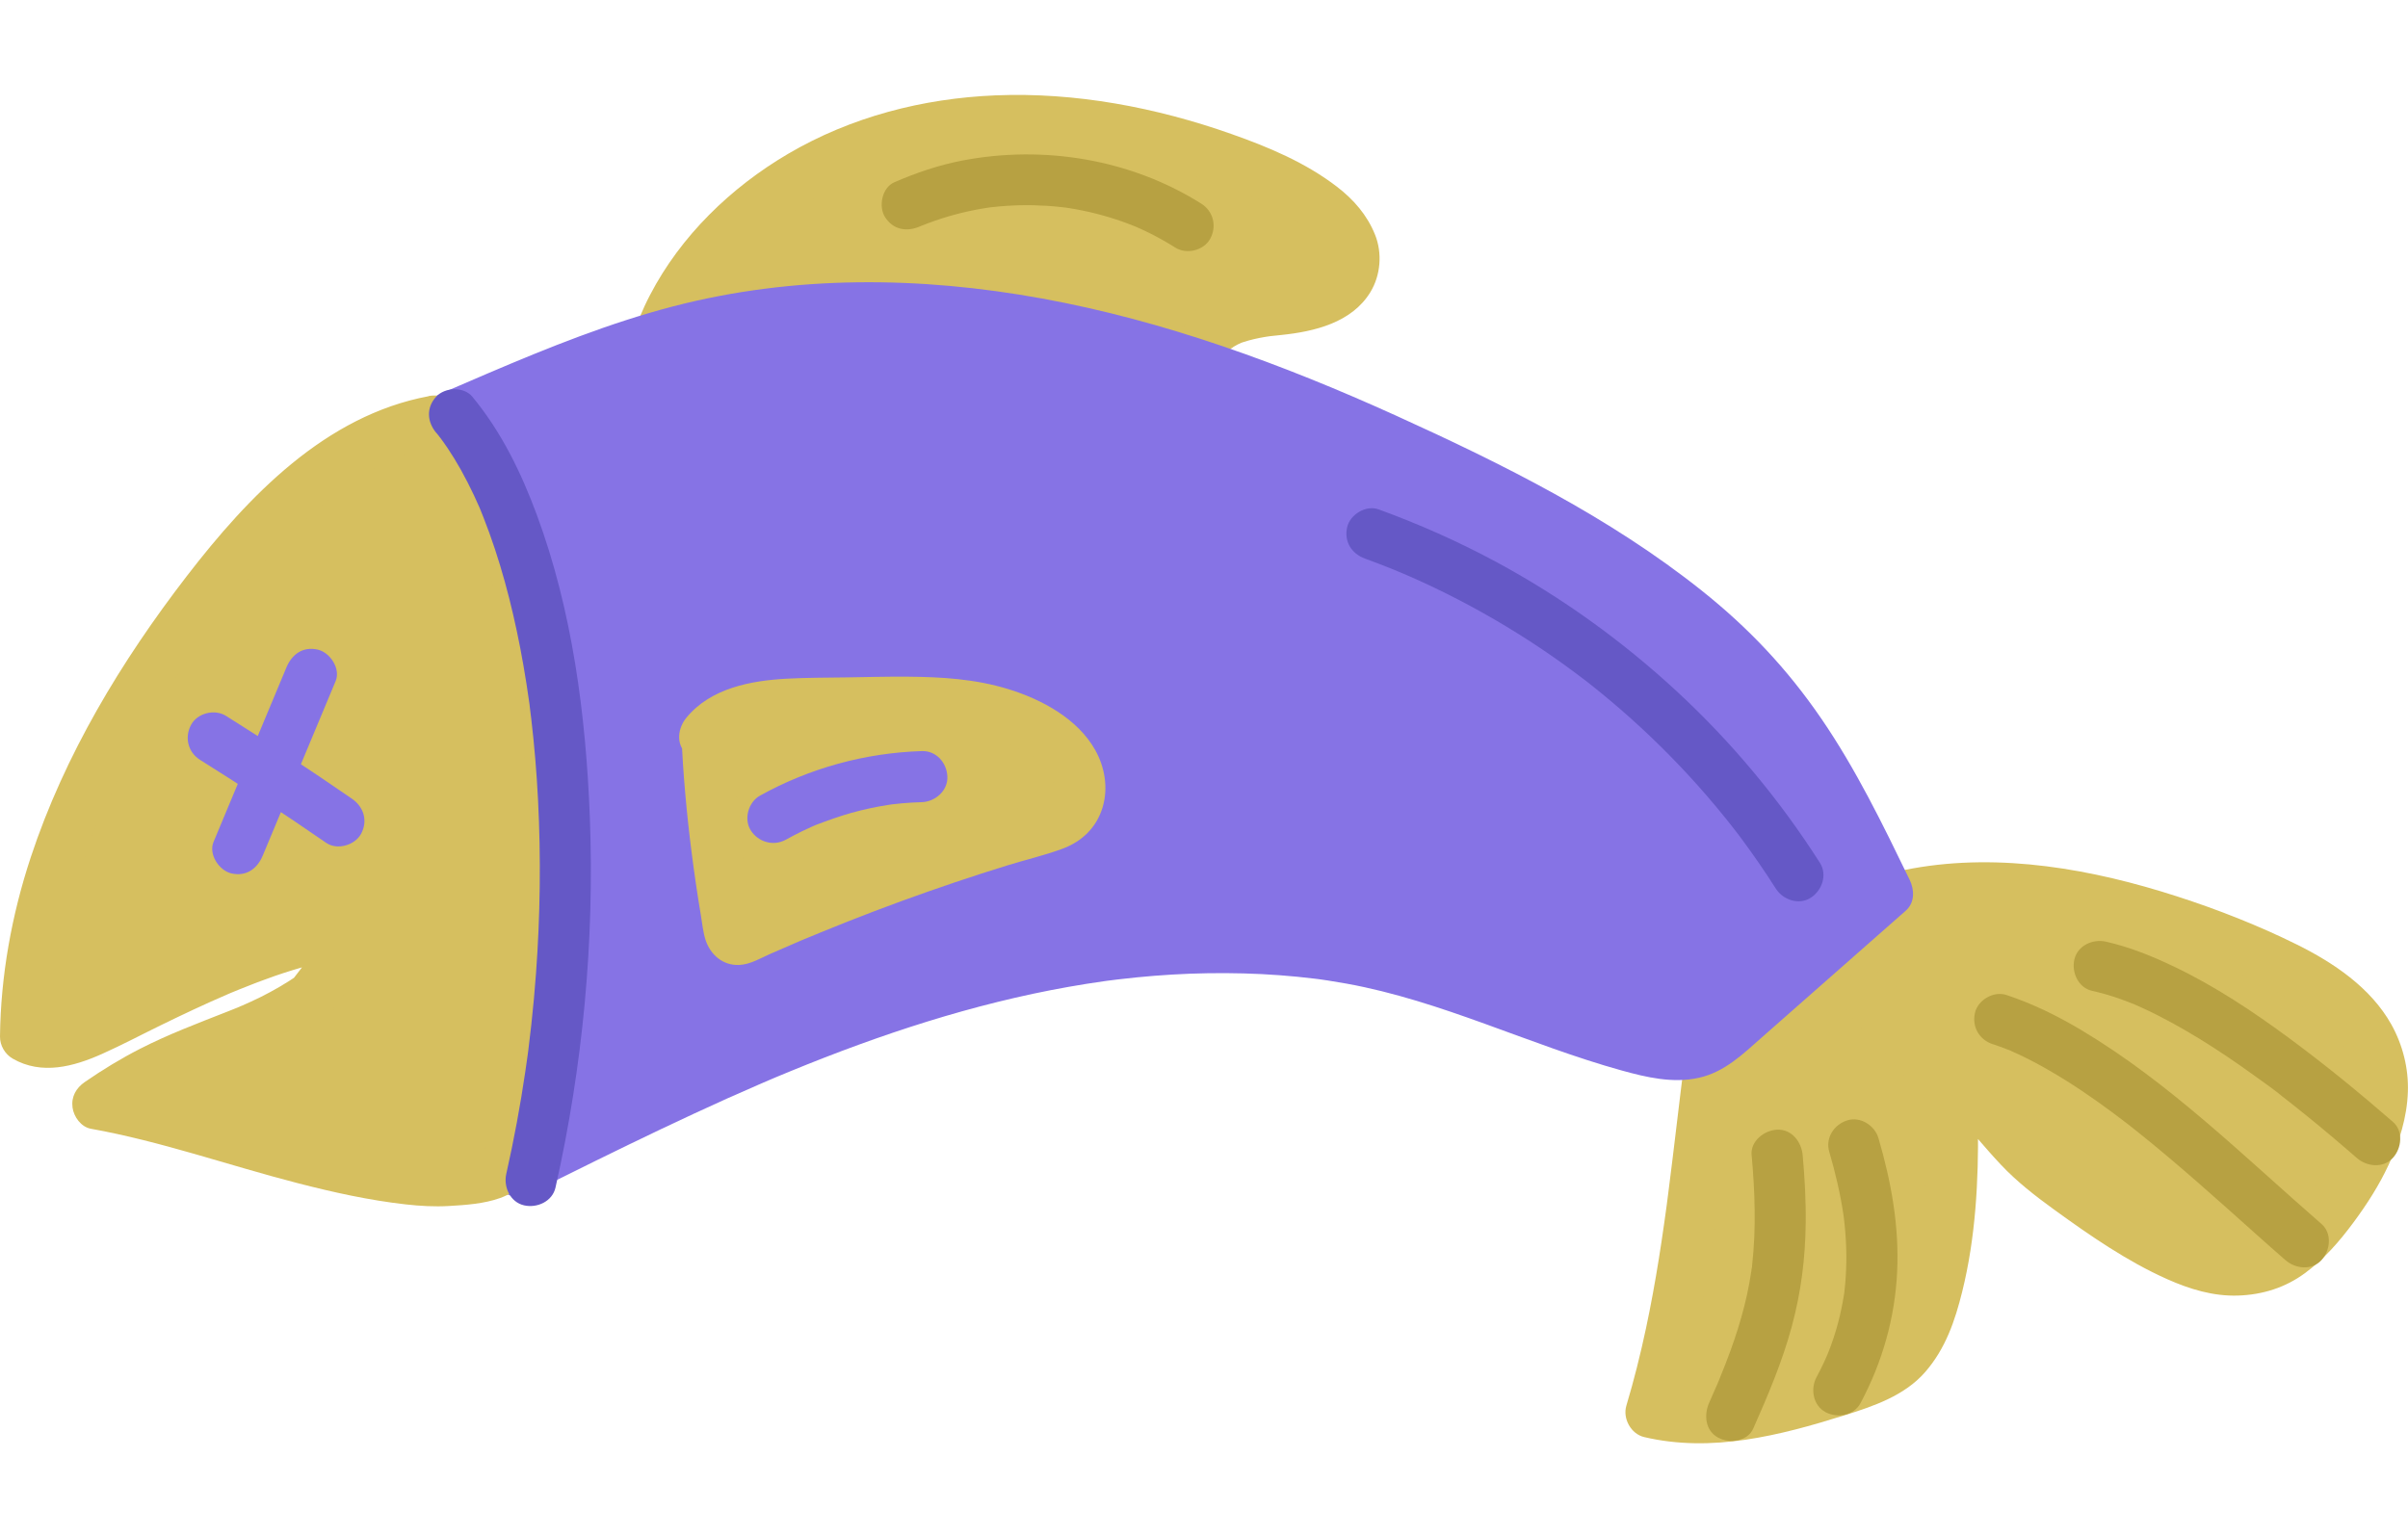
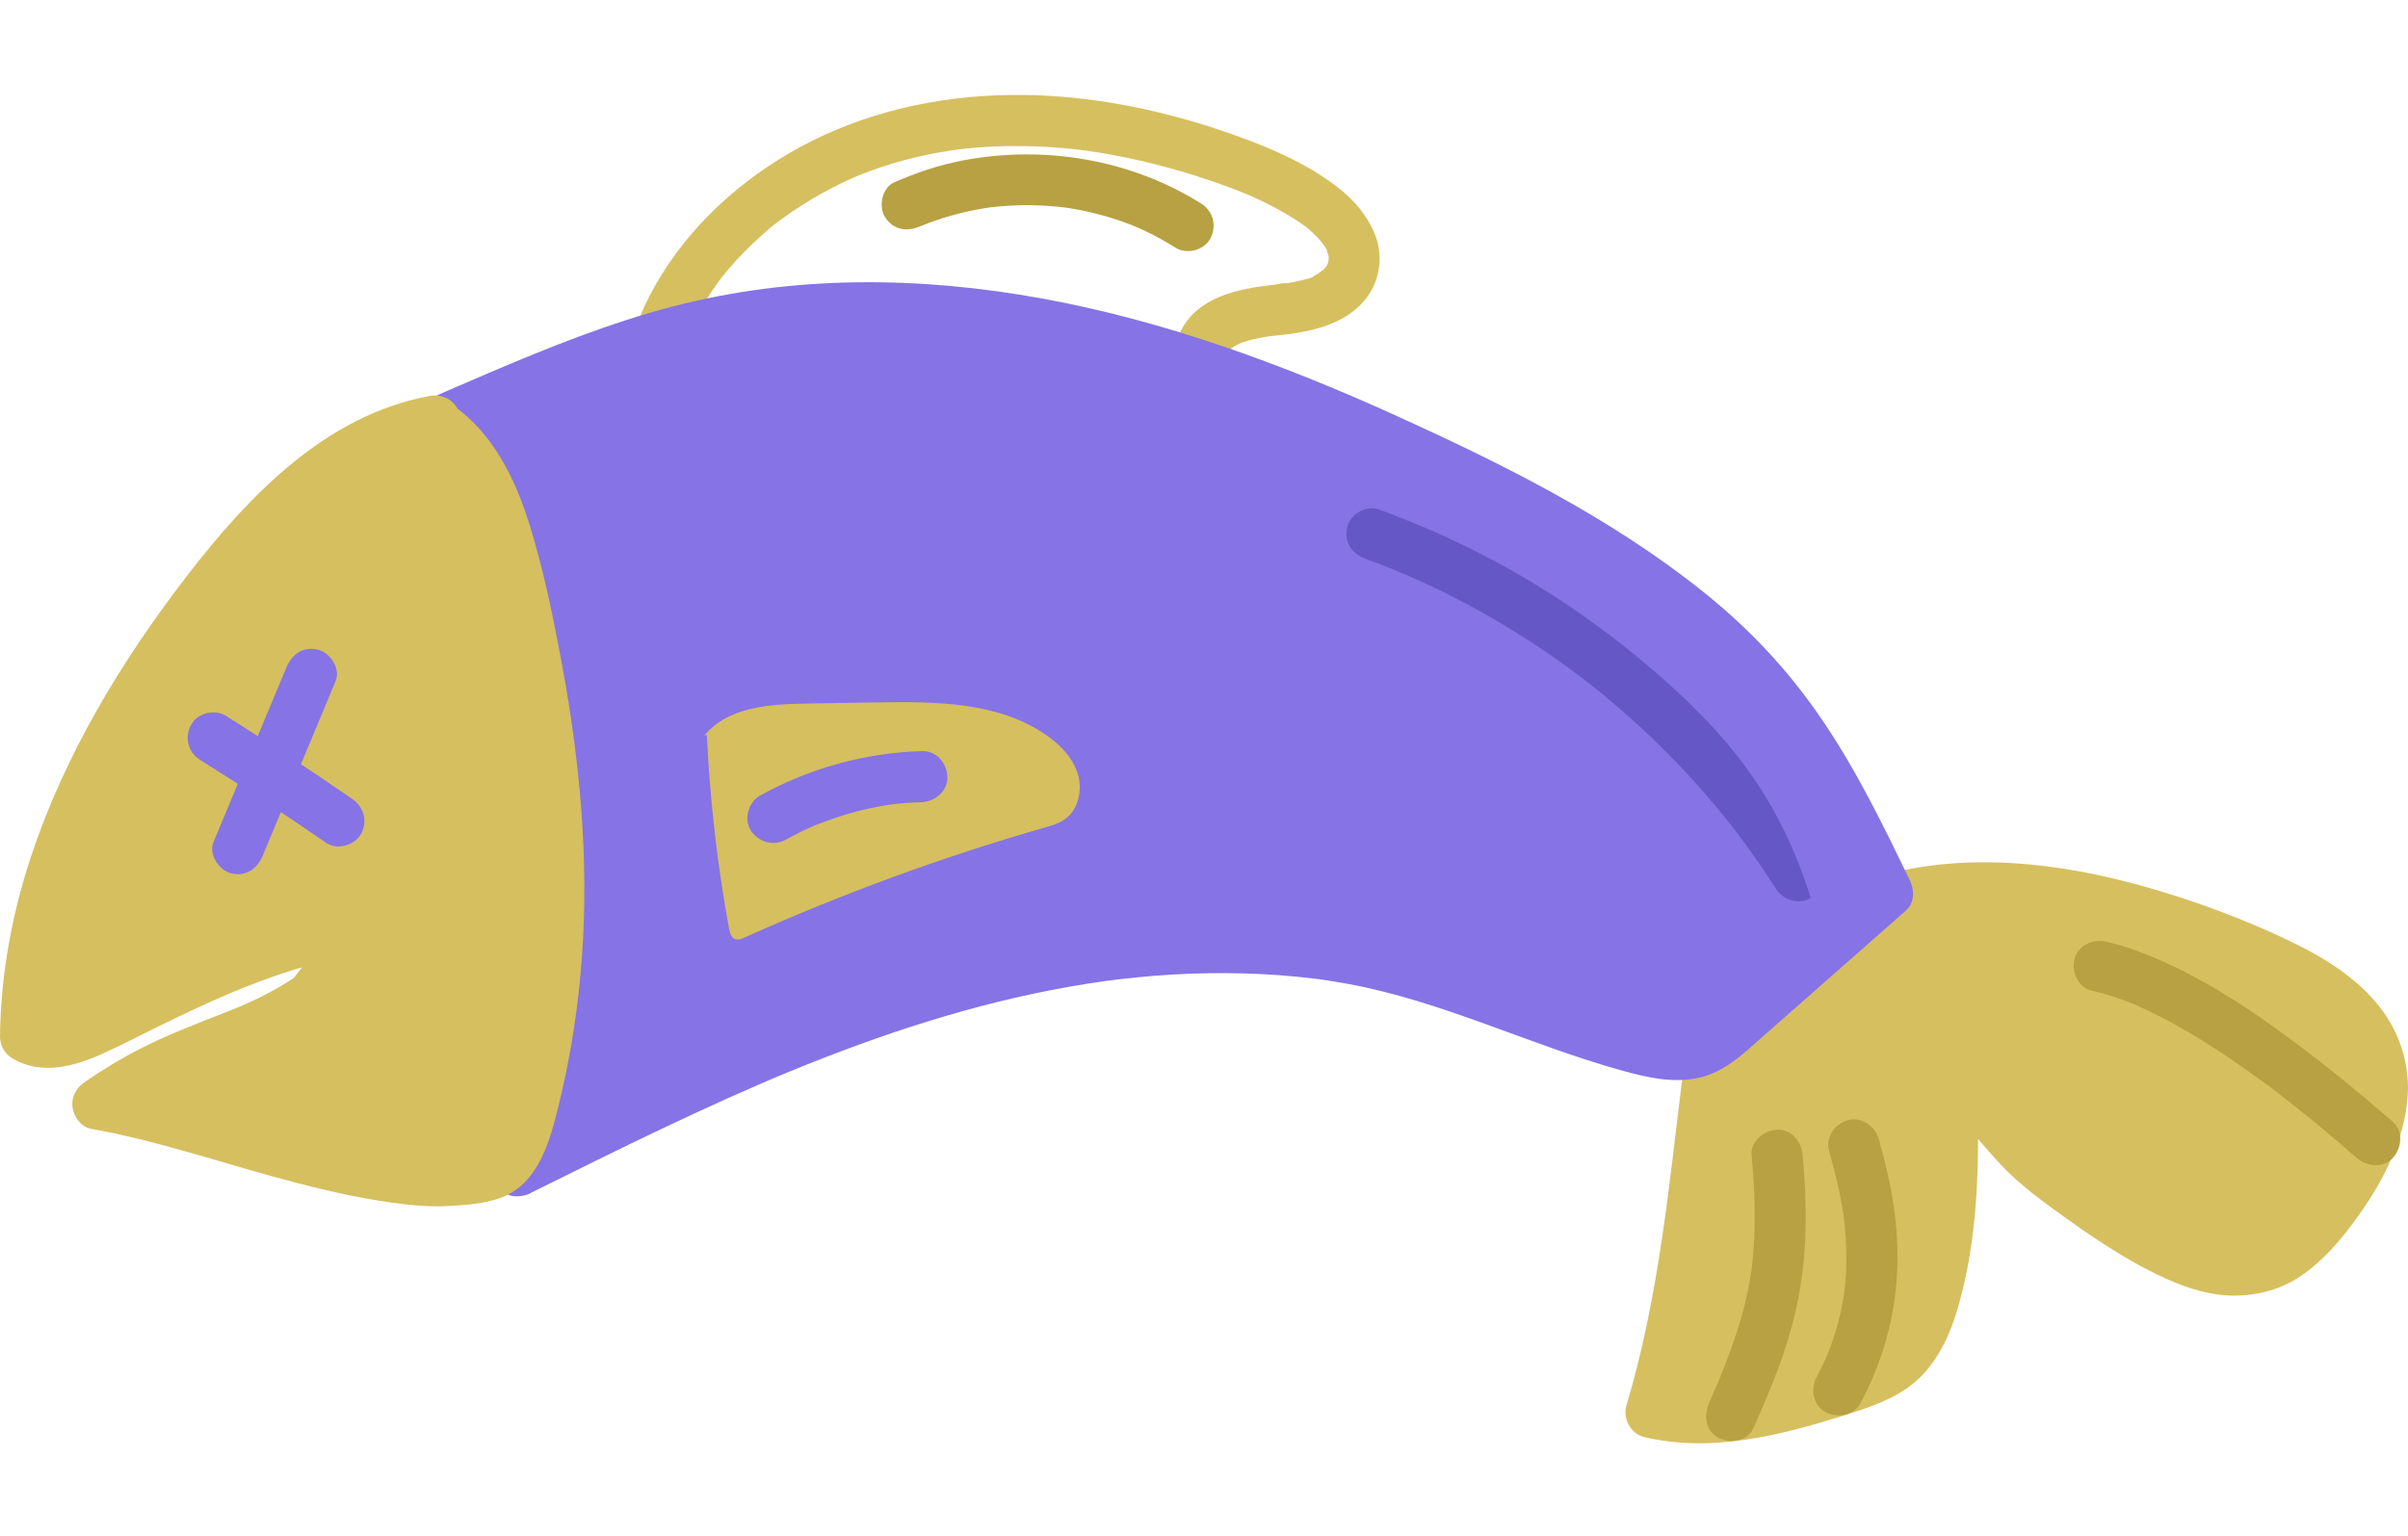
<svg xmlns="http://www.w3.org/2000/svg" width="279" height="178" viewBox="0 0 279 178" fill="none">
  <path d="M218.936 104.285C232.488 100.308 250.267 105.386 263.098 111.292C268.353 113.713 273.863 117.098 275.508 122.643C277.23 128.431 274.135 134.503 270.632 139.421C268.258 142.753 265.317 146.121 261.304 146.932C255.67 148.068 251.113 145.073 246.154 142.162C243.585 140.658 240.289 138.22 237.88 136.474C234.761 134.213 232.346 131.142 229.802 128.242C225.7 123.561 221.179 119.246 216.314 115.358L226.032 126.182C226.452 133.639 226.109 144.434 223.7 151.501C222.984 153.596 222.12 155.703 220.575 157.289C218.616 159.307 215.823 160.236 213.142 161.082C206.04 163.313 198.488 165.438 191.25 163.686C195.274 150.305 196.417 135.894 198.216 122.034" fill="#D6BF5F" />
  <path d="M219.72 107.137C220.803 106.823 221.898 106.563 223.004 106.361C223.478 106.273 224.105 106.054 224.584 106.107C224.573 106.107 224.016 106.172 224.365 106.137C224.519 106.119 224.673 106.101 224.821 106.083C225.129 106.048 225.437 106.018 225.744 105.994C228.07 105.793 230.414 105.787 232.746 105.923C233.923 105.994 235.101 106.101 236.267 106.243C236.498 106.273 237.19 106.338 236.581 106.279C236.865 106.308 237.155 106.361 237.439 106.403C238.054 106.498 238.664 106.598 239.274 106.705C241.688 107.137 244.085 107.687 246.452 108.332C248.82 108.977 251.039 109.682 253.288 110.481C254.424 110.883 255.555 111.303 256.673 111.747C257.188 111.948 257.697 112.155 258.206 112.363C258.461 112.469 258.709 112.57 258.964 112.676C258.94 112.664 258.484 112.469 258.792 112.605C258.969 112.682 259.147 112.759 259.325 112.83C261.337 113.7 263.331 114.611 265.237 115.695C266.166 116.221 267.077 116.795 267.947 117.417C268.066 117.5 268.646 117.938 268.35 117.713C268.054 117.488 268.622 117.938 268.729 118.026C269.143 118.375 269.539 118.736 269.924 119.115C270.279 119.464 270.617 119.831 270.93 120.21C271.404 120.778 270.747 119.932 271.055 120.358C271.22 120.589 271.38 120.814 271.534 121.051C271.818 121.494 272.072 121.956 272.303 122.435C272.605 123.063 272.203 122.116 272.38 122.607C272.475 122.879 272.576 123.146 272.658 123.424C272.741 123.702 272.812 123.986 272.877 124.27C272.925 124.495 273.073 125.181 272.954 124.578C273.067 125.164 273.055 125.809 273.037 126.401C273.031 126.685 273.014 126.969 272.99 127.253C272.978 127.407 272.978 127.596 272.937 127.738C272.942 127.714 273.031 127.211 272.954 127.561C272.824 128.164 272.718 128.774 272.552 129.372C272.386 129.969 272.185 130.573 271.96 131.159C271.907 131.301 271.569 132.07 271.824 131.514C271.682 131.822 271.546 132.135 271.398 132.443C270.853 133.562 270.238 134.651 269.575 135.704C268.912 136.758 268.255 137.705 267.545 138.663C267.462 138.782 266.853 139.539 267.308 138.983C267.16 139.16 267.018 139.344 266.87 139.521C266.48 139.995 266.071 140.462 265.645 140.906C265.278 141.291 264.894 141.67 264.491 142.025C264.29 142.202 264.089 142.368 263.882 142.54C263.615 142.765 264.03 142.427 264.036 142.421C264.006 142.51 263.669 142.682 263.58 142.747C263.148 143.037 262.704 143.303 262.236 143.534C261.568 143.865 262.526 143.463 262.029 143.641C261.751 143.741 261.467 143.842 261.183 143.919C260.881 144.002 260.573 144.067 260.266 144.126C259.686 144.244 260.609 144.114 260.029 144.161C259.366 144.215 258.709 144.232 258.046 144.191C257.916 144.185 257.099 144.073 257.478 144.144C257.857 144.215 257.454 144.132 257.395 144.12C257.235 144.09 257.082 144.061 256.922 144.025C256.33 143.901 255.75 143.735 255.182 143.54C254.915 143.451 254.649 143.351 254.383 143.25C254.229 143.191 254.081 143.132 253.927 143.066C253.963 143.078 254.371 143.268 254.069 143.12C253.507 142.847 252.939 142.593 252.382 142.303C251.24 141.711 250.128 141.054 249.015 140.403C246.967 139.196 244.979 137.923 243.043 136.55C242.055 135.852 241.073 135.136 240.09 134.42C239.883 134.266 239.676 134.118 239.469 133.964C239.35 133.875 238.717 133.366 239.167 133.739C238.676 133.325 238.185 132.923 237.717 132.485C235.865 130.762 234.237 128.815 232.58 126.904C229.136 122.921 225.425 119.186 221.436 115.754C220.442 114.901 219.436 114.067 218.418 113.25C217.21 112.286 215.393 111.984 214.233 113.25C213.073 114.517 213.127 116.203 214.233 117.434C217.062 120.583 219.891 123.732 222.72 126.886C223.134 127.342 223.543 127.803 223.957 128.259L223.093 126.164C223.294 129.827 223.3 133.508 223.105 137.172C223.004 139.083 222.827 140.989 222.602 142.889C222.507 143.688 222.696 142.244 222.584 143.037C222.549 143.268 222.519 143.498 222.483 143.729C222.424 144.108 222.365 144.487 222.3 144.866C222.134 145.818 221.945 146.765 221.726 147.706C221.531 148.523 221.312 149.334 221.057 150.133C220.945 150.482 220.832 150.825 220.708 151.169C220.625 151.399 220.542 151.636 220.453 151.867C220.406 151.985 219.986 152.956 220.282 152.305C219.868 153.198 219.418 154.068 218.832 154.856C219.246 154.299 218.743 154.933 218.672 155.009C218.56 155.128 218.447 155.246 218.335 155.359C218.163 155.524 217.98 155.678 217.802 155.838C217.542 156.045 217.554 156.039 217.838 155.814C217.707 155.909 217.577 155.998 217.447 156.087C217.045 156.347 216.63 156.584 216.204 156.803C215.991 156.909 215.772 157.01 215.553 157.116C214.831 157.466 216.121 156.909 215.37 157.193C214.458 157.537 213.541 157.856 212.612 158.146C210.475 158.821 208.333 159.472 206.161 160.028C204.888 160.354 203.604 160.644 202.314 160.874C202.036 160.922 201.764 160.969 201.485 161.017C201.373 161.034 200.249 161.188 200.894 161.105C200.343 161.17 199.793 161.23 199.237 161.271C197.952 161.372 196.662 161.389 195.378 161.318C195.106 161.301 194.827 161.283 194.555 161.259C194.443 161.247 193.324 161.099 193.975 161.2C193.336 161.099 192.703 160.975 192.07 160.827L194.135 164.467C197.355 153.707 198.722 142.51 200.059 131.396C200.432 128.271 200.805 125.152 201.207 122.033C201.409 120.494 199.704 119.009 198.248 119.074C196.473 119.151 195.502 120.382 195.289 122.033C194.585 127.46 193.987 132.899 193.283 138.326C193.241 138.651 193.2 138.971 193.158 139.297C193.141 139.433 193.123 139.575 193.105 139.711C193.176 139.172 193.111 139.658 193.099 139.758C193.005 140.451 192.91 141.143 192.809 141.835C192.62 143.173 192.419 144.505 192.206 145.842C191.774 148.547 191.282 151.24 190.714 153.921C190.069 156.945 189.323 159.939 188.436 162.899C187.992 164.39 188.968 166.177 190.501 166.538C198.325 168.379 206.22 166.361 213.701 164.017C217.056 162.964 220.649 161.756 223.04 159.022C225.431 156.288 226.52 153.021 227.342 149.713C228.899 143.457 229.254 136.84 229.171 130.419C229.153 129.011 229.141 127.59 229.029 126.188C228.946 125.14 228.461 124.43 227.81 123.702L224.951 120.518C222.785 118.103 220.613 115.689 218.447 113.274L214.263 117.458C218.631 120.956 222.726 124.785 226.49 128.928C228.301 130.916 229.988 133.017 231.834 134.976C233.681 136.935 235.794 138.58 237.983 140.166C242.114 143.161 246.435 146.162 251.116 148.245C253.708 149.399 256.436 150.233 259.307 150.139C262.177 150.044 264.805 149.204 267.06 147.541C269.315 145.878 271.043 143.877 272.688 141.658C274.239 139.563 275.665 137.343 276.76 134.976C277.997 132.301 278.884 129.502 278.985 126.531C279.08 123.814 278.387 121.074 277.062 118.707C274.671 114.452 270.38 111.569 266.107 109.451C261.65 107.243 256.957 105.403 252.229 103.876C242.458 100.721 231.805 98.804 221.584 100.644C220.436 100.852 219.305 101.118 218.187 101.443C216.701 101.875 215.624 103.55 216.121 105.083C216.618 106.616 218.169 107.61 219.761 107.149L219.72 107.137Z" fill="#D6BF5F" />
  <path d="M202.953 133.874C203.332 138.094 203.486 142.349 203.012 146.569C202.995 146.717 202.947 147.439 202.965 146.989C202.983 146.539 202.935 147.172 202.918 147.297C202.847 147.758 202.77 148.22 202.687 148.682C202.527 149.557 202.338 150.433 202.119 151.297C201.675 153.073 201.119 154.819 200.497 156.535C200.112 157.594 199.698 158.642 199.272 159.684C199.171 159.926 199.077 160.181 198.964 160.423C199.242 159.837 198.893 160.583 198.805 160.79C198.55 161.382 198.29 161.974 198.029 162.566C197.402 163.974 197.574 165.809 199.089 166.614C200.373 167.294 202.468 167.064 203.137 165.555C204.841 161.708 206.498 157.808 207.599 153.736C208.7 149.664 209.167 145.782 209.215 141.745C209.25 139.118 209.096 136.49 208.866 133.874C208.729 132.335 207.605 130.838 205.906 130.915C204.421 130.98 202.799 132.223 202.947 133.874H202.953Z" fill="#B7A142" />
  <path d="M211.945 133.475C212.643 135.86 213.217 138.287 213.584 140.749C213.619 140.98 213.684 141.518 213.619 140.98C213.661 141.317 213.702 141.654 213.732 141.992C213.791 142.578 213.838 143.164 213.868 143.755C213.933 144.874 213.945 145.998 213.898 147.123C213.874 147.661 213.844 148.194 213.797 148.727C213.767 149.058 213.732 149.384 213.696 149.709C213.608 150.532 213.803 149.082 213.673 149.904C213.489 151.053 213.264 152.189 212.962 153.319C212.661 154.45 212.282 155.598 211.844 156.705C211.82 156.764 211.489 157.551 211.743 156.959C211.601 157.279 211.459 157.604 211.311 157.924C211.045 158.492 210.761 159.054 210.465 159.604C209.737 160.972 210.074 162.889 211.524 163.653C212.897 164.375 214.797 164.049 215.572 162.593C218.094 157.864 219.561 152.727 219.81 147.371C220.058 142.015 219.106 136.896 217.65 131.907C217.218 130.422 215.549 129.344 214.01 129.842C212.471 130.339 211.477 131.889 211.945 133.481V133.475Z" fill="#B7A142" />
-   <path d="M230.894 121.005C231.468 121.194 232.042 121.401 232.604 121.626C232.729 121.673 232.965 121.721 233.06 121.81C233.024 121.774 232.409 121.526 232.9 121.745C233.237 121.892 233.575 122.046 233.912 122.2C235.114 122.768 236.291 123.39 237.445 124.059C239.961 125.509 242.363 127.148 244.695 128.876C245.263 129.296 245.826 129.722 246.382 130.148C245.879 129.764 246.311 130.095 246.435 130.19C246.589 130.314 246.749 130.433 246.903 130.557C247.216 130.799 247.524 131.048 247.832 131.297C249.01 132.238 250.17 133.196 251.318 134.167C253.59 136.084 255.822 138.049 258.041 140.026C260.29 142.026 262.521 144.05 264.794 146.027C265.96 147.045 267.847 147.258 268.978 146.027C270.002 144.914 270.227 142.926 268.978 141.843C259.988 134.025 251.383 125.467 241.085 119.336C238.363 117.714 235.48 116.3 232.468 115.305C230.994 114.82 229.172 115.868 228.828 117.371C228.456 118.998 229.32 120.49 230.894 121.011V121.005Z" fill="#B7A142" />
  <path d="M242.41 114.829C243.469 115.065 244.511 115.367 245.541 115.728C246.05 115.906 246.559 116.095 247.056 116.296C247.168 116.344 247.328 116.385 247.44 116.45C246.884 116.125 247.139 116.32 247.31 116.397C247.636 116.539 247.955 116.681 248.275 116.829C250.542 117.871 252.725 119.09 254.856 120.392C256.987 121.694 259.247 123.233 261.366 124.771C262.426 125.541 263.532 126.292 264.532 127.139C264.461 127.074 264.053 126.766 264.479 127.097C264.598 127.192 264.722 127.287 264.84 127.375C265.077 127.559 265.32 127.748 265.556 127.938C266.083 128.352 266.604 128.772 267.125 129.192C269.137 130.82 271.114 132.489 273.061 134.187C274.227 135.205 276.114 135.418 277.245 134.187C278.269 133.075 278.494 131.086 277.245 130.003C273.38 126.641 269.415 123.398 265.296 120.356C261.052 117.22 256.614 114.266 251.844 111.994C249.328 110.792 246.707 109.733 243.984 109.123C242.475 108.786 240.711 109.579 240.345 111.189C240.001 112.692 240.794 114.468 242.41 114.829Z" fill="#B7A142" />
-   <path d="M76.703 38.162C81.538 26.628 92.736 18.466 104.88 15.472C117.024 12.477 129.962 14.188 141.768 18.33C145.568 19.662 149.308 21.26 152.599 23.58C155.09 25.337 157.505 28.137 156.759 31.096C155.907 34.464 151.729 35.547 148.273 35.878C144.816 36.209 140.674 36.837 139.283 40.021" fill="#D6BF5F" />
  <path d="M79.261 39.655C79.947 38.033 80.746 36.471 81.675 34.974C82.137 34.228 82.622 33.506 83.137 32.795C83.267 32.618 83.397 32.446 83.528 32.269C83.972 31.665 83.131 32.754 83.599 32.174C83.877 31.837 84.149 31.494 84.433 31.162C85.575 29.825 86.806 28.57 88.114 27.404C88.759 26.824 89.422 26.197 90.144 25.706C90.067 25.753 89.641 26.084 90.067 25.765C90.245 25.634 90.422 25.498 90.6 25.368C91.014 25.06 91.44 24.765 91.867 24.474C93.334 23.48 94.861 22.569 96.435 21.758C97.157 21.385 97.891 21.03 98.637 20.699C98.838 20.61 99.045 20.521 99.246 20.432C99.939 20.125 98.655 20.663 99.359 20.385C99.838 20.196 100.318 20 100.809 19.823C102.484 19.201 104.2 18.68 105.934 18.266C106.899 18.035 107.875 17.828 108.852 17.657C109.384 17.562 109.923 17.479 110.456 17.396C111.343 17.254 109.852 17.461 110.74 17.355C111.053 17.319 111.367 17.278 111.681 17.242C115.948 16.781 120.268 16.834 124.535 17.296C124.807 17.325 125.074 17.355 125.346 17.39C125.423 17.402 126.317 17.515 125.642 17.426C126.18 17.497 126.719 17.58 127.258 17.669C128.335 17.84 129.412 18.041 130.477 18.26C132.614 18.704 134.738 19.237 136.833 19.852C138.928 20.468 140.947 21.142 142.959 21.912C143.45 22.101 143.935 22.297 144.426 22.492C145.208 22.805 144.101 22.338 144.569 22.551C144.77 22.64 144.971 22.729 145.172 22.817C146.208 23.285 147.232 23.788 148.226 24.338C149.066 24.806 149.889 25.303 150.682 25.842C150.889 25.984 151.09 26.132 151.298 26.274C151.931 26.712 150.854 25.865 151.44 26.386C151.854 26.753 152.274 27.114 152.653 27.522C152.789 27.664 152.907 27.824 153.043 27.966C153.363 28.286 152.677 27.398 153.085 28.014C153.268 28.292 153.777 28.842 153.783 29.185L153.665 28.884C153.718 29.02 153.766 29.156 153.813 29.298C153.848 29.404 154.02 29.825 153.973 29.931L153.925 29.576C153.937 29.718 153.943 29.866 153.943 30.008C153.943 30.156 153.937 30.298 153.919 30.446C153.979 30.067 153.979 29.984 153.931 30.209C153.878 30.357 153.842 30.523 153.801 30.677C153.689 30.973 153.718 30.908 153.896 30.476C153.842 30.582 153.789 30.689 153.73 30.789L153.635 30.943C153.458 31.198 153.511 31.144 153.789 30.771C153.618 30.872 153.458 31.15 153.31 31.292L153.18 31.411C152.943 31.612 153.002 31.57 153.357 31.286C153.209 31.298 152.884 31.606 152.748 31.689C152.641 31.754 152.535 31.813 152.422 31.872C152.31 31.931 152.197 31.985 152.085 32.044C151.795 32.174 151.854 32.15 152.268 31.979C152.28 32.21 149.871 32.689 149.617 32.736C149.457 32.766 149.291 32.795 149.126 32.825C149.031 32.843 148.93 32.855 148.836 32.873C148.51 32.92 148.575 32.914 149.037 32.849C148.741 32.736 148.001 32.961 147.682 32.991C143.598 33.423 138.644 34.376 136.727 38.536C136.082 39.939 136.283 41.791 137.786 42.584C139.088 43.271 141.142 43.022 141.834 41.525C141.917 41.347 142 41.176 142.095 41.01C142.142 40.933 142.213 40.85 142.243 40.767C142.361 40.489 142.112 41.004 142.053 40.992C142.089 40.998 142.379 40.625 142.426 40.584C142.527 40.483 142.959 39.992 142.687 40.33C142.438 40.631 142.775 40.282 142.923 40.187C143.083 40.087 143.249 39.998 143.42 39.909C143.533 39.85 144.095 39.643 143.681 39.773C143.267 39.903 143.941 39.684 144.065 39.643C144.87 39.377 145.705 39.193 146.539 39.051C146.741 39.016 146.948 38.986 147.149 38.956C147.486 38.903 146.865 38.992 146.871 38.992C146.971 38.992 147.078 38.968 147.173 38.956C147.599 38.909 148.031 38.868 148.457 38.82C152.292 38.424 156.636 37.388 158.784 33.843C159.974 31.878 160.175 29.322 159.317 27.197C158.411 24.936 156.855 23.143 154.943 21.669C151.303 18.858 146.977 17.041 142.669 15.526C133.957 12.449 124.594 10.667 115.321 11.052C106.905 11.401 98.596 13.549 91.31 17.828C84.688 21.717 78.882 27.327 75.319 34.18C74.893 34.991 74.508 35.826 74.153 36.672C73.828 37.435 73.626 38.116 73.857 38.95C74.047 39.637 74.579 40.383 75.218 40.72C76.485 41.389 78.621 41.182 79.266 39.661L79.261 39.655Z" fill="#D6BF5F" />
  <path d="M60 135.687C76.133 127.668 92.379 119.601 109.696 114.618C127.012 109.635 145.649 107.854 163.049 112.541C172.216 115.009 180.851 119.211 190.042 121.566C192.196 122.117 194.492 122.567 196.617 121.898C198.357 121.353 199.777 120.116 201.144 118.909C206.998 113.76 212.845 108.605 218.698 103.456C214.845 95.508 210.939 87.483 205.376 80.63C196.41 69.592 183.727 62.289 171.026 55.891C143.299 41.93 111.891 30.899 81.596 37.681C71.606 39.918 62.142 44.019 52.75 48.097C51.288 48.73 49.596 49.707 49.602 51.299L60 135.687Z" fill="#8673E5" />
  <path d="M61.498 138.245C66.534 135.741 71.57 133.238 76.648 130.823C79.187 129.616 81.738 128.432 84.301 127.278C85.609 126.692 86.916 126.118 88.23 125.55C89.544 124.982 90.219 124.698 91.621 124.124C102.014 119.857 112.75 116.318 123.834 114.359C125.184 114.122 126.533 113.903 127.889 113.714C128.042 113.69 128.202 113.672 128.356 113.648C128.22 113.666 127.889 113.708 128.51 113.631C128.824 113.589 129.137 113.554 129.451 113.512C130.179 113.424 130.913 113.347 131.641 113.27C134.405 112.997 137.18 112.826 139.956 112.784C142.731 112.743 145.495 112.808 148.253 113.015C149.603 113.116 150.952 113.246 152.301 113.412C152.508 113.435 152.716 113.465 152.923 113.489C152.852 113.477 152.562 113.441 152.911 113.489C153.219 113.53 153.532 113.577 153.84 113.625C154.562 113.737 155.284 113.856 156 113.986C167.061 115.986 177.117 121.064 187.888 124.053C190.794 124.858 193.818 125.568 196.824 124.905C199.831 124.242 201.961 122.129 204.122 120.23C208.596 116.294 213.064 112.358 217.538 108.417C218.627 107.458 219.71 106.505 220.799 105.546C221.888 104.588 221.811 103.096 221.261 101.96C218.16 95.568 215.047 89.147 211.022 83.276C206.998 77.405 202.512 72.706 197.185 68.457C186.521 59.952 174.086 53.762 161.717 48.151C148.608 42.209 134.961 37.185 120.763 34.598C106.601 32.012 92.018 31.864 78.021 35.498C70.641 37.415 63.563 40.268 56.562 43.251C54.893 43.961 53.224 44.683 51.561 45.405C49.898 46.127 48.436 46.997 47.483 48.489C46.903 49.4 46.578 50.501 46.684 51.584C47.016 54.934 47.507 58.277 47.921 61.621C48.732 68.184 49.537 74.754 50.347 81.317C51.294 88.999 52.241 96.675 53.188 104.357C54.011 111.044 54.834 117.732 55.662 124.42C56.106 128.006 56.544 131.599 56.988 135.185C57.005 135.351 57.029 135.516 57.047 135.682C57.236 137.215 58.272 138.718 60.006 138.641C61.444 138.576 63.166 137.327 62.965 135.682C62.663 133.238 62.362 130.8 62.06 128.355C61.32 122.372 60.586 116.389 59.846 110.405C58.923 102.901 57.994 95.391 57.071 87.886C56.207 80.85 55.337 73.813 54.472 66.782C53.916 62.29 53.366 57.798 52.809 53.312C52.798 53.194 52.638 51.306 52.561 51.3C52.549 51.181 52.525 51.3 52.496 51.649C52.614 51.146 52.46 51.667 52.413 51.755C52.62 51.323 52.407 51.732 52.318 51.826C52.419 51.714 52.525 51.613 52.632 51.507C52.999 51.14 52.679 51.483 52.579 51.542C52.715 51.459 52.845 51.371 52.981 51.288C53.319 51.087 53.674 50.909 54.035 50.749C55.656 50.01 57.307 49.323 58.947 48.625C60.474 47.974 61.811 47.405 63.563 46.695C65.315 45.985 67.031 45.31 68.783 44.659C72.227 43.381 75.719 42.227 79.276 41.292C80.992 40.842 82.726 40.44 84.466 40.096C85.259 39.943 86.058 39.795 86.857 39.664C87.254 39.599 87.656 39.534 88.053 39.475C88.254 39.445 88.449 39.416 88.65 39.386C88.662 39.386 89.603 39.256 89.059 39.327C95.883 38.451 102.777 38.386 109.625 39.002C110.477 39.078 111.329 39.167 112.176 39.262C112.578 39.309 112.974 39.357 113.377 39.404C113.578 39.428 113.779 39.457 113.975 39.481L114.277 39.522C114.04 39.493 114.028 39.487 114.241 39.522C115.993 39.783 117.739 40.049 119.479 40.374C122.882 41.002 126.255 41.777 129.599 42.665C136.405 44.476 143.075 46.766 149.614 49.382C152.899 50.696 155.616 51.868 159.001 53.407C162.173 54.851 165.316 56.354 168.434 57.91C174.294 60.834 180.093 63.9 185.609 67.433C187.006 68.326 188.385 69.256 189.74 70.22C191.095 71.185 192.202 72.019 193.214 72.83C195.712 74.837 198.091 76.991 200.292 79.323C202.737 81.909 204.423 84.051 206.329 86.904C208.235 89.757 209.969 92.769 211.579 95.817C213.188 98.865 214.656 101.895 216.147 104.96L216.609 101.374C212.182 105.274 207.749 109.174 203.323 113.074C202.234 114.033 201.151 114.986 200.062 115.945C199.547 116.4 199.032 116.856 198.517 117.306C198.298 117.495 198.073 117.685 197.854 117.868C197.594 118.081 197.836 117.892 197.884 117.856C197.694 118.004 197.499 118.14 197.298 118.277C197.061 118.436 196.818 118.59 196.57 118.726C196.446 118.797 196.321 118.862 196.191 118.928C196.173 118.939 195.747 119.111 196.025 119.01C196.339 118.892 195.759 119.087 195.7 119.105C195.552 119.147 195.41 119.182 195.262 119.218C195.25 119.218 194.765 119.306 195.067 119.265C195.333 119.229 194.771 119.283 194.717 119.283C194.368 119.3 194.013 119.294 193.664 119.271C193.54 119.265 192.806 119.182 193.244 119.241C192.54 119.141 191.841 118.975 191.149 118.803C180.348 116.116 170.364 110.902 159.433 108.653C148.502 106.405 136.701 106.464 125.397 108.156C114.377 109.802 103.671 113.063 93.314 117.128C82.703 121.295 72.434 126.248 62.231 131.309C60.995 131.918 59.764 132.534 58.526 133.149C57.136 133.842 56.639 135.919 57.467 137.197C58.385 138.618 60.03 138.996 61.515 138.257L61.498 138.245Z" fill="#8673E5" />
  <path d="M81.899 85.188C82.254 92.704 83.113 100.19 84.462 107.588C84.551 108.085 84.716 108.665 85.19 108.837C85.539 108.961 85.918 108.807 86.255 108.653C97.547 103.576 109.2 99.303 121.102 95.882C121.865 95.663 122.641 95.444 123.298 95C124.943 93.893 125.458 91.573 124.872 89.674C124.286 87.78 122.812 86.277 121.179 85.152C115.604 81.317 108.348 81.287 101.583 81.4C98.826 81.447 96.068 81.489 93.31 81.536C89.072 81.607 84.255 81.95 81.609 85.259" fill="#D6BF5F" />
-   <path d="M78.938 85.189C79.157 89.717 79.547 94.233 80.127 98.731C80.441 101.192 80.796 103.649 81.21 106.099C81.37 107.04 81.459 108.046 81.755 108.945C82.323 110.662 83.761 111.893 85.619 111.828C86.915 111.78 88.129 111.035 89.295 110.52C90.46 110.005 91.526 109.543 92.65 109.064C92.822 108.993 92.993 108.916 93.171 108.845C92.609 109.082 93.467 108.721 93.502 108.709C94.023 108.49 94.544 108.277 95.065 108.064C96.106 107.637 97.148 107.217 98.196 106.803C102.297 105.181 106.44 103.666 110.618 102.258C112.66 101.571 114.714 100.902 116.779 100.269C118.844 99.636 121.005 99.127 123.041 98.381C125.343 97.541 127.053 95.913 127.763 93.522C128.414 91.315 128.012 88.918 126.905 86.935C124.869 83.29 120.703 81.053 116.838 79.863C112.974 78.674 109.05 78.449 105.132 78.419C102.77 78.401 100.409 78.466 98.048 78.502C95.686 78.537 93.455 78.526 91.165 78.65C86.981 78.875 82.335 79.751 79.529 83.171C78.547 84.367 78.275 86.201 79.529 87.356C80.612 88.35 82.666 88.634 83.714 87.356C83.956 87.06 84.211 86.776 84.495 86.515C84.596 86.421 84.755 86.219 84.88 86.178L84.601 86.391C84.714 86.314 84.82 86.231 84.939 86.16C85.223 85.971 85.519 85.805 85.821 85.651C85.85 85.639 86.128 85.468 86.193 85.474C85.803 85.633 85.755 85.651 86.057 85.533C86.188 85.485 86.318 85.432 86.448 85.391C87.117 85.16 87.803 84.988 88.496 84.852C88.697 84.817 89.833 84.574 88.993 84.757C89.413 84.669 89.869 84.657 90.295 84.627C94.124 84.325 98 84.42 101.835 84.361C103.546 84.331 105.256 84.32 106.972 84.373C107.872 84.402 108.766 84.45 109.665 84.521C110.068 84.556 110.476 84.592 110.878 84.639C111.032 84.657 111.204 84.669 111.358 84.698C110.583 84.55 111.624 84.74 111.766 84.763C113.412 85.036 115.045 85.432 116.607 86.036C116.72 86.077 117.442 86.397 116.779 86.095C116.921 86.16 117.069 86.225 117.211 86.29C117.572 86.456 117.921 86.639 118.27 86.829C118.655 87.042 119.028 87.267 119.395 87.51C119.561 87.616 119.72 87.734 119.88 87.841C120.365 88.16 119.519 87.527 120.099 88.013C120.425 88.285 120.732 88.569 121.022 88.877C121.129 88.989 121.23 89.102 121.33 89.22C121.833 89.776 121.022 88.711 121.425 89.344C121.591 89.605 121.969 90.025 121.993 90.327C121.952 89.77 121.91 90.114 121.993 90.356C122.023 90.445 122.236 91.007 122.176 91.066C122.259 90.989 122.123 90.403 122.153 91.001C122.159 91.173 122.153 91.344 122.153 91.522C122.176 92.197 122.342 90.906 122.153 91.558C122.117 91.688 122.094 91.824 122.052 91.954L121.993 92.149C121.881 92.451 121.898 92.404 122.058 92.007C122.034 92.019 121.892 92.303 121.863 92.362C121.591 92.919 122.307 91.996 121.839 92.398C121.744 92.499 121.65 92.587 121.549 92.676L121.821 92.457C121.774 92.581 121.312 92.747 121.2 92.8C121.774 92.516 121.295 92.747 121.129 92.8C120.732 92.931 120.324 93.043 119.922 93.156C118.886 93.457 117.85 93.759 116.82 94.073C114.932 94.641 113.056 95.233 111.186 95.848C103.362 98.411 95.674 101.358 88.123 104.631C87.087 105.081 86.063 105.542 85.034 105.992C84.891 106.057 84.436 106.199 85.063 105.974C86.318 105.874 87.123 106.341 87.472 107.383C87.43 107.259 87.395 107.134 87.365 107.004C87.241 106.477 87.164 105.927 87.075 105.389C86.88 104.246 86.691 103.104 86.519 101.962C86.43 101.388 86.347 100.82 86.264 100.246C86.235 100.056 86.211 99.861 86.182 99.671C86.158 99.482 86.128 99.287 86.105 99.097C86.146 99.405 86.146 99.382 86.099 99.026C85.519 94.434 85.099 89.823 84.874 85.195C84.797 83.651 83.566 82.165 81.915 82.236C80.376 82.307 78.873 83.538 78.955 85.195L78.938 85.189Z" fill="#D6BF5F" />
  <path d="M91.053 97.309C91.675 96.966 92.302 96.634 92.935 96.326C93.296 96.155 93.657 95.983 94.018 95.823C94.178 95.752 94.344 95.681 94.504 95.61C94.93 95.427 94.101 95.764 94.533 95.598C95.906 95.084 97.267 94.58 98.682 94.19C100.096 93.799 101.434 93.515 102.837 93.29C103.014 93.261 103.186 93.237 103.363 93.213C103.079 93.249 103.073 93.261 103.363 93.213C103.76 93.166 104.156 93.124 104.553 93.089C105.304 93.024 106.056 92.983 106.808 92.959C108.352 92.912 109.838 91.633 109.767 90C109.696 88.366 108.465 86.987 106.808 87.041C100.238 87.248 93.805 89.011 88.059 92.201C86.703 92.953 86.147 94.93 86.999 96.249C87.852 97.569 89.597 98.114 91.047 97.309H91.053Z" fill="#8673E5" />
  <path d="M50.461 48.768C39.447 50.774 30.966 59.474 24.137 68.339C12.549 83.377 3.133 101.138 2.961 120.124C5.47 121.663 8.696 120.39 11.347 119.1C19.479 115.147 32.262 108.299 41.998 107.832L36.08 115.526C28.386 120.852 21.781 120.68 11.329 127.93C21.923 129.806 39.731 136.719 50.49 136.825C52.219 136.843 56.29 136.541 57.794 135.689C60.066 134.399 61.084 130.463 61.729 127.93C67.062 107.009 64.753 86.201 59.539 65.25C58.013 59.113 55.704 52.626 50.449 49.111" fill="#D6BF5F" />
  <path d="M49.672 45.914C37.694 48.151 28.775 57.508 21.649 66.752C14.044 76.624 7.493 87.466 3.563 99.35C1.355 106.038 0.077 113.074 0 120.123C-0.012 121.159 0.574 122.159 1.468 122.68C4.829 124.621 8.546 123.603 11.848 122.124C14.163 121.088 16.412 119.892 18.684 118.786C21.217 117.549 23.762 116.347 26.348 115.235C26.496 115.17 26.638 115.11 26.786 115.045C27.23 114.856 26.129 115.318 26.845 115.022C27.141 114.903 27.431 114.779 27.727 114.661C28.426 114.377 29.124 114.098 29.828 113.832C31.177 113.323 32.539 112.844 33.918 112.423C35.297 112.003 36.788 111.595 38.25 111.293C38.883 111.163 39.7 110.879 40.345 110.926C39.67 110.873 40.019 110.968 40.274 110.938C40.475 110.914 40.676 110.891 40.883 110.873C41.25 110.837 41.617 110.814 41.978 110.796L39.422 106.345C37.451 108.908 35.474 111.477 33.503 114.039L34.563 112.98C33.166 113.944 31.698 114.797 30.177 115.554C29.461 115.909 28.739 116.235 28.011 116.554C27.94 116.584 27.804 116.614 27.751 116.667C27.745 116.667 28.325 116.43 28.023 116.554C27.846 116.625 27.674 116.696 27.496 116.773C27.118 116.927 26.733 117.081 26.354 117.229C22.939 118.573 19.507 119.863 16.234 121.538C14.009 122.674 11.872 123.976 9.819 125.396C8.818 126.083 8.238 127.101 8.404 128.344C8.546 129.415 9.387 130.598 10.523 130.806C18.631 132.256 26.473 135.043 34.433 137.097C38.581 138.168 42.766 139.097 47.027 139.576C48.678 139.76 50.335 139.855 51.992 139.76C53.957 139.647 56.076 139.505 57.94 138.837C62.473 137.221 63.752 132.078 64.781 127.882C66.16 122.254 67.024 116.489 67.439 110.707C68.244 99.391 67.16 88.022 65.095 76.89C64.119 71.635 63.041 66.332 61.485 61.213C60.124 56.745 58.165 52.27 54.815 48.921C53.939 48.045 52.951 47.269 51.927 46.571C50.643 45.695 48.589 46.287 47.879 47.63C47.086 49.128 47.571 50.749 48.938 51.678C49.151 51.827 49.364 51.974 49.572 52.128C49.844 52.324 49.423 52.01 49.406 52.004C49.512 52.051 49.666 52.217 49.743 52.288C50.128 52.62 50.501 52.975 50.856 53.342C51.211 53.709 51.536 54.099 51.862 54.49C52.187 54.88 51.56 54.075 51.992 54.673C52.14 54.88 52.288 55.093 52.43 55.306C53.022 56.2 53.543 57.141 54.01 58.106C54.123 58.343 54.235 58.579 54.342 58.816C54.454 59.07 54.62 59.408 54.401 58.934C54.638 59.443 54.821 59.988 55.016 60.52C56.697 65.154 57.691 70.078 58.68 74.896C59.224 77.547 59.715 80.204 60.142 82.88C60.248 83.542 60.349 84.211 60.443 84.874C60.485 85.158 60.526 85.442 60.568 85.726C60.591 85.916 60.621 86.105 60.645 86.294C60.603 85.975 60.627 86.141 60.651 86.359C60.822 87.685 60.976 89.017 61.112 90.348C61.657 95.687 61.887 101.066 61.722 106.428C61.639 109.139 61.449 111.849 61.159 114.542C61.094 115.158 61.017 115.779 60.941 116.395C60.923 116.537 60.905 116.679 60.887 116.821C60.958 116.306 60.887 116.797 60.875 116.886C60.822 117.265 60.763 117.643 60.71 118.028C60.502 119.366 60.272 120.691 60.011 122.017C59.556 124.337 59.035 126.651 58.384 128.918C58.254 129.367 58.117 129.817 57.964 130.255C57.887 130.48 57.804 130.705 57.721 130.924C57.472 131.581 57.928 130.504 57.626 131.155C57.449 131.539 57.253 131.924 57.034 132.285C56.969 132.392 56.892 132.498 56.827 132.605C56.721 132.788 56.62 132.729 56.839 132.605C57.058 132.48 56.975 132.451 56.839 132.593C56.739 132.699 56.644 132.812 56.537 132.918C56.478 132.978 56.407 133.037 56.348 133.096C56.093 133.362 56.259 132.96 56.543 132.954C56.46 132.954 56.224 133.137 56.153 133.191C55.851 133.404 56.845 132.972 56.277 133.131C56.07 133.191 55.863 133.262 55.65 133.315C55.265 133.416 54.868 133.492 54.478 133.564C54.377 133.581 53.602 133.688 54.093 133.629C54.584 133.569 53.732 133.67 53.596 133.682C51.98 133.853 50.359 133.895 48.737 133.788C47.897 133.729 47.003 133.51 46.169 133.528C46.157 133.528 46.814 133.623 46.476 133.569C46.382 133.552 46.281 133.54 46.186 133.528C45.961 133.492 45.73 133.463 45.506 133.421C45.008 133.345 44.511 133.256 44.014 133.167C42.049 132.812 40.102 132.374 38.161 131.9C30.219 129.965 22.466 127.296 14.482 125.544C13.683 125.367 12.884 125.207 12.079 125.065L12.784 130.474C15.855 128.355 19.104 126.539 22.525 125.047C22.714 124.964 22.91 124.87 23.105 124.799C22.424 125.059 22.898 124.887 23.07 124.816C23.413 124.674 23.756 124.532 24.105 124.396C24.804 124.118 25.508 123.84 26.212 123.568C27.721 122.982 29.23 122.384 30.716 121.751C32.018 121.194 33.296 120.597 34.533 119.916C35.971 119.129 37.611 118.277 38.617 116.969C39.552 115.755 40.481 114.542 41.416 113.335C42.446 111.991 43.476 110.654 44.511 109.31C45.879 107.529 44.026 104.748 41.955 104.86C36.433 105.15 31.095 106.908 26.011 108.979C20.921 111.056 16.009 113.489 11.079 115.915C10.476 116.211 9.872 116.513 9.262 116.797C9.079 116.886 8.889 116.969 8.706 117.052C8.191 117.288 8.949 116.969 8.611 117.087C8.221 117.223 7.842 117.383 7.445 117.501C7.049 117.62 6.664 117.726 6.268 117.803C6.007 117.856 5.705 118.07 6.232 117.821C6.084 117.892 5.806 117.851 5.652 117.851C5.528 117.851 5.179 117.904 5.078 117.833L5.415 117.886C5.303 117.868 5.19 117.845 5.084 117.821C4.942 117.785 4.646 117.756 4.539 117.661L4.824 117.78C4.682 117.708 4.545 117.637 4.409 117.555L5.877 120.111C5.895 118.602 5.96 117.099 6.09 115.602C6.149 114.897 6.22 114.193 6.309 113.489C6.333 113.282 6.362 113.074 6.386 112.867C6.374 112.974 6.297 113.483 6.386 112.915C6.445 112.5 6.504 112.092 6.575 111.684C7.049 108.772 7.723 105.89 8.564 103.061C8.978 101.658 9.44 100.273 9.937 98.9C10.191 98.19 10.458 97.486 10.736 96.787C10.86 96.474 10.985 96.166 11.109 95.852C11.174 95.698 11.233 95.545 11.298 95.385C11.328 95.314 11.659 94.538 11.387 95.166C12.576 92.42 13.873 89.721 15.299 87.087C18.181 81.761 21.513 76.689 25.129 71.836C25.532 71.297 25.94 70.759 26.348 70.226C26.449 70.09 26.555 69.96 26.656 69.824C26.265 70.333 26.597 69.907 26.692 69.776C26.934 69.469 27.177 69.161 27.419 68.853C28.278 67.776 29.154 66.711 30.059 65.675C31.917 63.533 33.888 61.473 36.001 59.585C36.581 59.065 37.179 58.556 37.782 58.064C37.901 57.964 38.025 57.869 38.143 57.774C38.262 57.68 38.836 57.248 38.279 57.662C38.587 57.431 38.895 57.194 39.215 56.969C40.457 56.07 41.754 55.241 43.103 54.502C43.736 54.152 44.387 53.827 45.044 53.519C45.216 53.436 45.393 53.365 45.565 53.282C46.08 53.046 45.251 53.401 45.594 53.265C45.938 53.129 46.305 52.98 46.66 52.85C48.139 52.306 49.66 51.898 51.211 51.608C52.761 51.318 53.744 49.4 53.276 47.968C52.75 46.334 51.27 45.594 49.637 45.902L49.672 45.914Z" fill="#D6BF5F" />
  <path d="M23.188 88.064C28.13 91.159 33.001 94.361 37.795 97.675C39.073 98.557 41.133 97.953 41.843 96.615C42.642 95.106 42.145 93.508 40.783 92.567C35.984 89.253 31.113 86.051 26.177 82.956C24.863 82.133 22.857 82.636 22.129 84.015C21.36 85.471 21.786 87.188 23.188 88.064Z" fill="#8673E5" />
  <path d="M30.445 99.147C33.262 92.406 36.073 85.665 38.89 78.925C39.488 77.492 38.245 75.61 36.825 75.285C35.096 74.888 33.824 75.817 33.185 77.35C30.368 84.091 27.557 90.832 24.74 97.573C24.142 99.005 25.385 100.887 26.805 101.213C28.533 101.609 29.806 100.68 30.445 99.147Z" fill="#8673E5" />
  <path d="M106.596 26.232C107.123 26.001 106.235 26.368 106.773 26.161C107.034 26.061 107.294 25.954 107.555 25.859C108.075 25.664 108.602 25.48 109.135 25.309C110.159 24.983 111.2 24.705 112.254 24.474C112.763 24.362 113.272 24.267 113.781 24.178C114.017 24.137 114.254 24.102 114.491 24.066C114.609 24.048 114.728 24.019 114.846 24.013C114.443 24.036 114.55 24.054 114.887 24.013C115.959 23.889 117.03 23.817 118.107 23.788C119.184 23.758 120.184 23.788 121.22 23.847C121.735 23.877 122.256 23.924 122.77 23.977C123.049 24.007 123.327 24.03 123.605 24.072C123.581 24.072 123.066 23.989 123.41 24.048C123.569 24.072 123.723 24.096 123.883 24.119C126.008 24.457 128.103 24.989 130.133 25.711C130.695 25.913 131.251 26.131 131.808 26.356C131.263 26.137 131.89 26.398 132.086 26.487C132.376 26.617 132.666 26.753 132.95 26.895C134.062 27.433 135.14 28.043 136.187 28.7C137.501 29.523 139.507 29.02 140.235 27.641C141.005 26.185 140.573 24.474 139.176 23.593C130.997 18.45 120.948 16.793 111.502 18.604C108.768 19.13 106.164 20.018 103.613 21.125C102.187 21.746 101.755 23.942 102.554 25.173C103.507 26.652 105.075 26.895 106.602 26.232H106.596Z" fill="#B7A142" />
-   <path d="M158.17 64.74C159.159 65.101 160.141 65.474 161.112 65.865C161.544 66.036 161.976 66.22 162.408 66.397C162.81 66.563 161.946 66.202 162.349 66.374C162.455 66.421 162.562 66.462 162.668 66.51C162.917 66.616 163.165 66.729 163.42 66.835C165.308 67.664 167.166 68.557 168.995 69.504C172.688 71.422 176.262 73.57 179.683 75.937C180.547 76.535 181.399 77.145 182.246 77.772C182.619 78.05 182.997 78.328 183.364 78.612C183.489 78.707 183.613 78.802 183.737 78.897C183.713 78.879 183.335 78.583 183.601 78.79C183.814 78.956 184.033 79.127 184.246 79.293C185.862 80.571 187.442 81.903 188.975 83.276C192.076 86.058 195 89.029 197.722 92.177C198.485 93.059 199.231 93.953 199.965 94.864C200.308 95.29 200.64 95.716 200.977 96.142C200.551 95.604 201.119 96.332 201.226 96.468C201.391 96.687 201.551 96.9 201.717 97.119C203.137 99.025 204.481 100.978 205.753 102.978C206.582 104.28 208.422 104.931 209.801 104.037C211.103 103.197 211.754 101.386 210.861 99.989C206.215 92.698 200.622 85.981 194.272 80.11C187.921 74.239 180.89 69.179 173.309 65.095C168.942 62.746 164.39 60.727 159.727 59.029C158.271 58.496 156.424 59.621 156.087 61.094C155.708 62.763 156.596 64.166 158.153 64.734L158.17 64.74Z" fill="#6558C6" />
-   <path d="M50.55 50.153C50.698 50.331 50.84 50.514 50.988 50.692C51.272 51.035 50.787 50.431 50.781 50.425C50.84 50.544 50.958 50.656 51.035 50.763C51.325 51.153 51.603 51.55 51.876 51.952C52.414 52.757 52.923 53.592 53.397 54.438C53.929 55.391 54.426 56.367 54.894 57.356C55.113 57.823 55.326 58.291 55.533 58.764C55.604 58.924 55.669 59.09 55.74 59.249C55.717 59.202 55.462 58.569 55.645 59.031C55.77 59.332 55.894 59.64 56.013 59.948C57.936 64.83 59.279 69.938 60.274 75.081C60.54 76.466 60.783 77.862 61.002 79.259C61.114 79.975 61.221 80.691 61.321 81.413C61.345 81.603 61.487 82.106 61.321 81.431C61.357 81.573 61.363 81.745 61.38 81.893C61.44 82.354 61.499 82.822 61.552 83.284C61.919 86.408 62.179 89.545 62.339 92.682C62.682 99.393 62.594 106.128 62.102 112.827C61.96 114.792 61.777 116.757 61.564 118.716C61.457 119.704 61.339 120.693 61.215 121.681C61.191 121.859 61.167 122.042 61.144 122.22C61.049 122.936 61.197 121.859 61.102 122.516C61.025 123.054 60.948 123.599 60.871 124.137C60.285 128.132 59.546 132.103 58.658 136.045C58.321 137.554 59.114 139.318 60.723 139.684C62.227 140.028 64.002 139.235 64.363 137.619C67.523 123.575 68.897 109.063 68.34 94.676C67.885 82.887 66.316 70.772 62.197 59.658C60.38 54.746 58.078 50.023 54.722 45.969C53.728 44.773 51.55 44.868 50.538 45.969C49.372 47.241 49.479 48.875 50.538 50.153H50.55Z" fill="#6558C6" />
+   <path d="M158.17 64.74C159.159 65.101 160.141 65.474 161.112 65.865C161.544 66.036 161.976 66.22 162.408 66.397C162.81 66.563 161.946 66.202 162.349 66.374C162.455 66.421 162.562 66.462 162.668 66.51C162.917 66.616 163.165 66.729 163.42 66.835C165.308 67.664 167.166 68.557 168.995 69.504C172.688 71.422 176.262 73.57 179.683 75.937C180.547 76.535 181.399 77.145 182.246 77.772C182.619 78.05 182.997 78.328 183.364 78.612C183.489 78.707 183.613 78.802 183.737 78.897C183.713 78.879 183.335 78.583 183.601 78.79C183.814 78.956 184.033 79.127 184.246 79.293C185.862 80.571 187.442 81.903 188.975 83.276C192.076 86.058 195 89.029 197.722 92.177C198.485 93.059 199.231 93.953 199.965 94.864C200.308 95.29 200.64 95.716 200.977 96.142C200.551 95.604 201.119 96.332 201.226 96.468C201.391 96.687 201.551 96.9 201.717 97.119C203.137 99.025 204.481 100.978 205.753 102.978C206.582 104.28 208.422 104.931 209.801 104.037C206.215 92.698 200.622 85.981 194.272 80.11C187.921 74.239 180.89 69.179 173.309 65.095C168.942 62.746 164.39 60.727 159.727 59.029C158.271 58.496 156.424 59.621 156.087 61.094C155.708 62.763 156.596 64.166 158.153 64.734L158.17 64.74Z" fill="#6558C6" />
</svg>